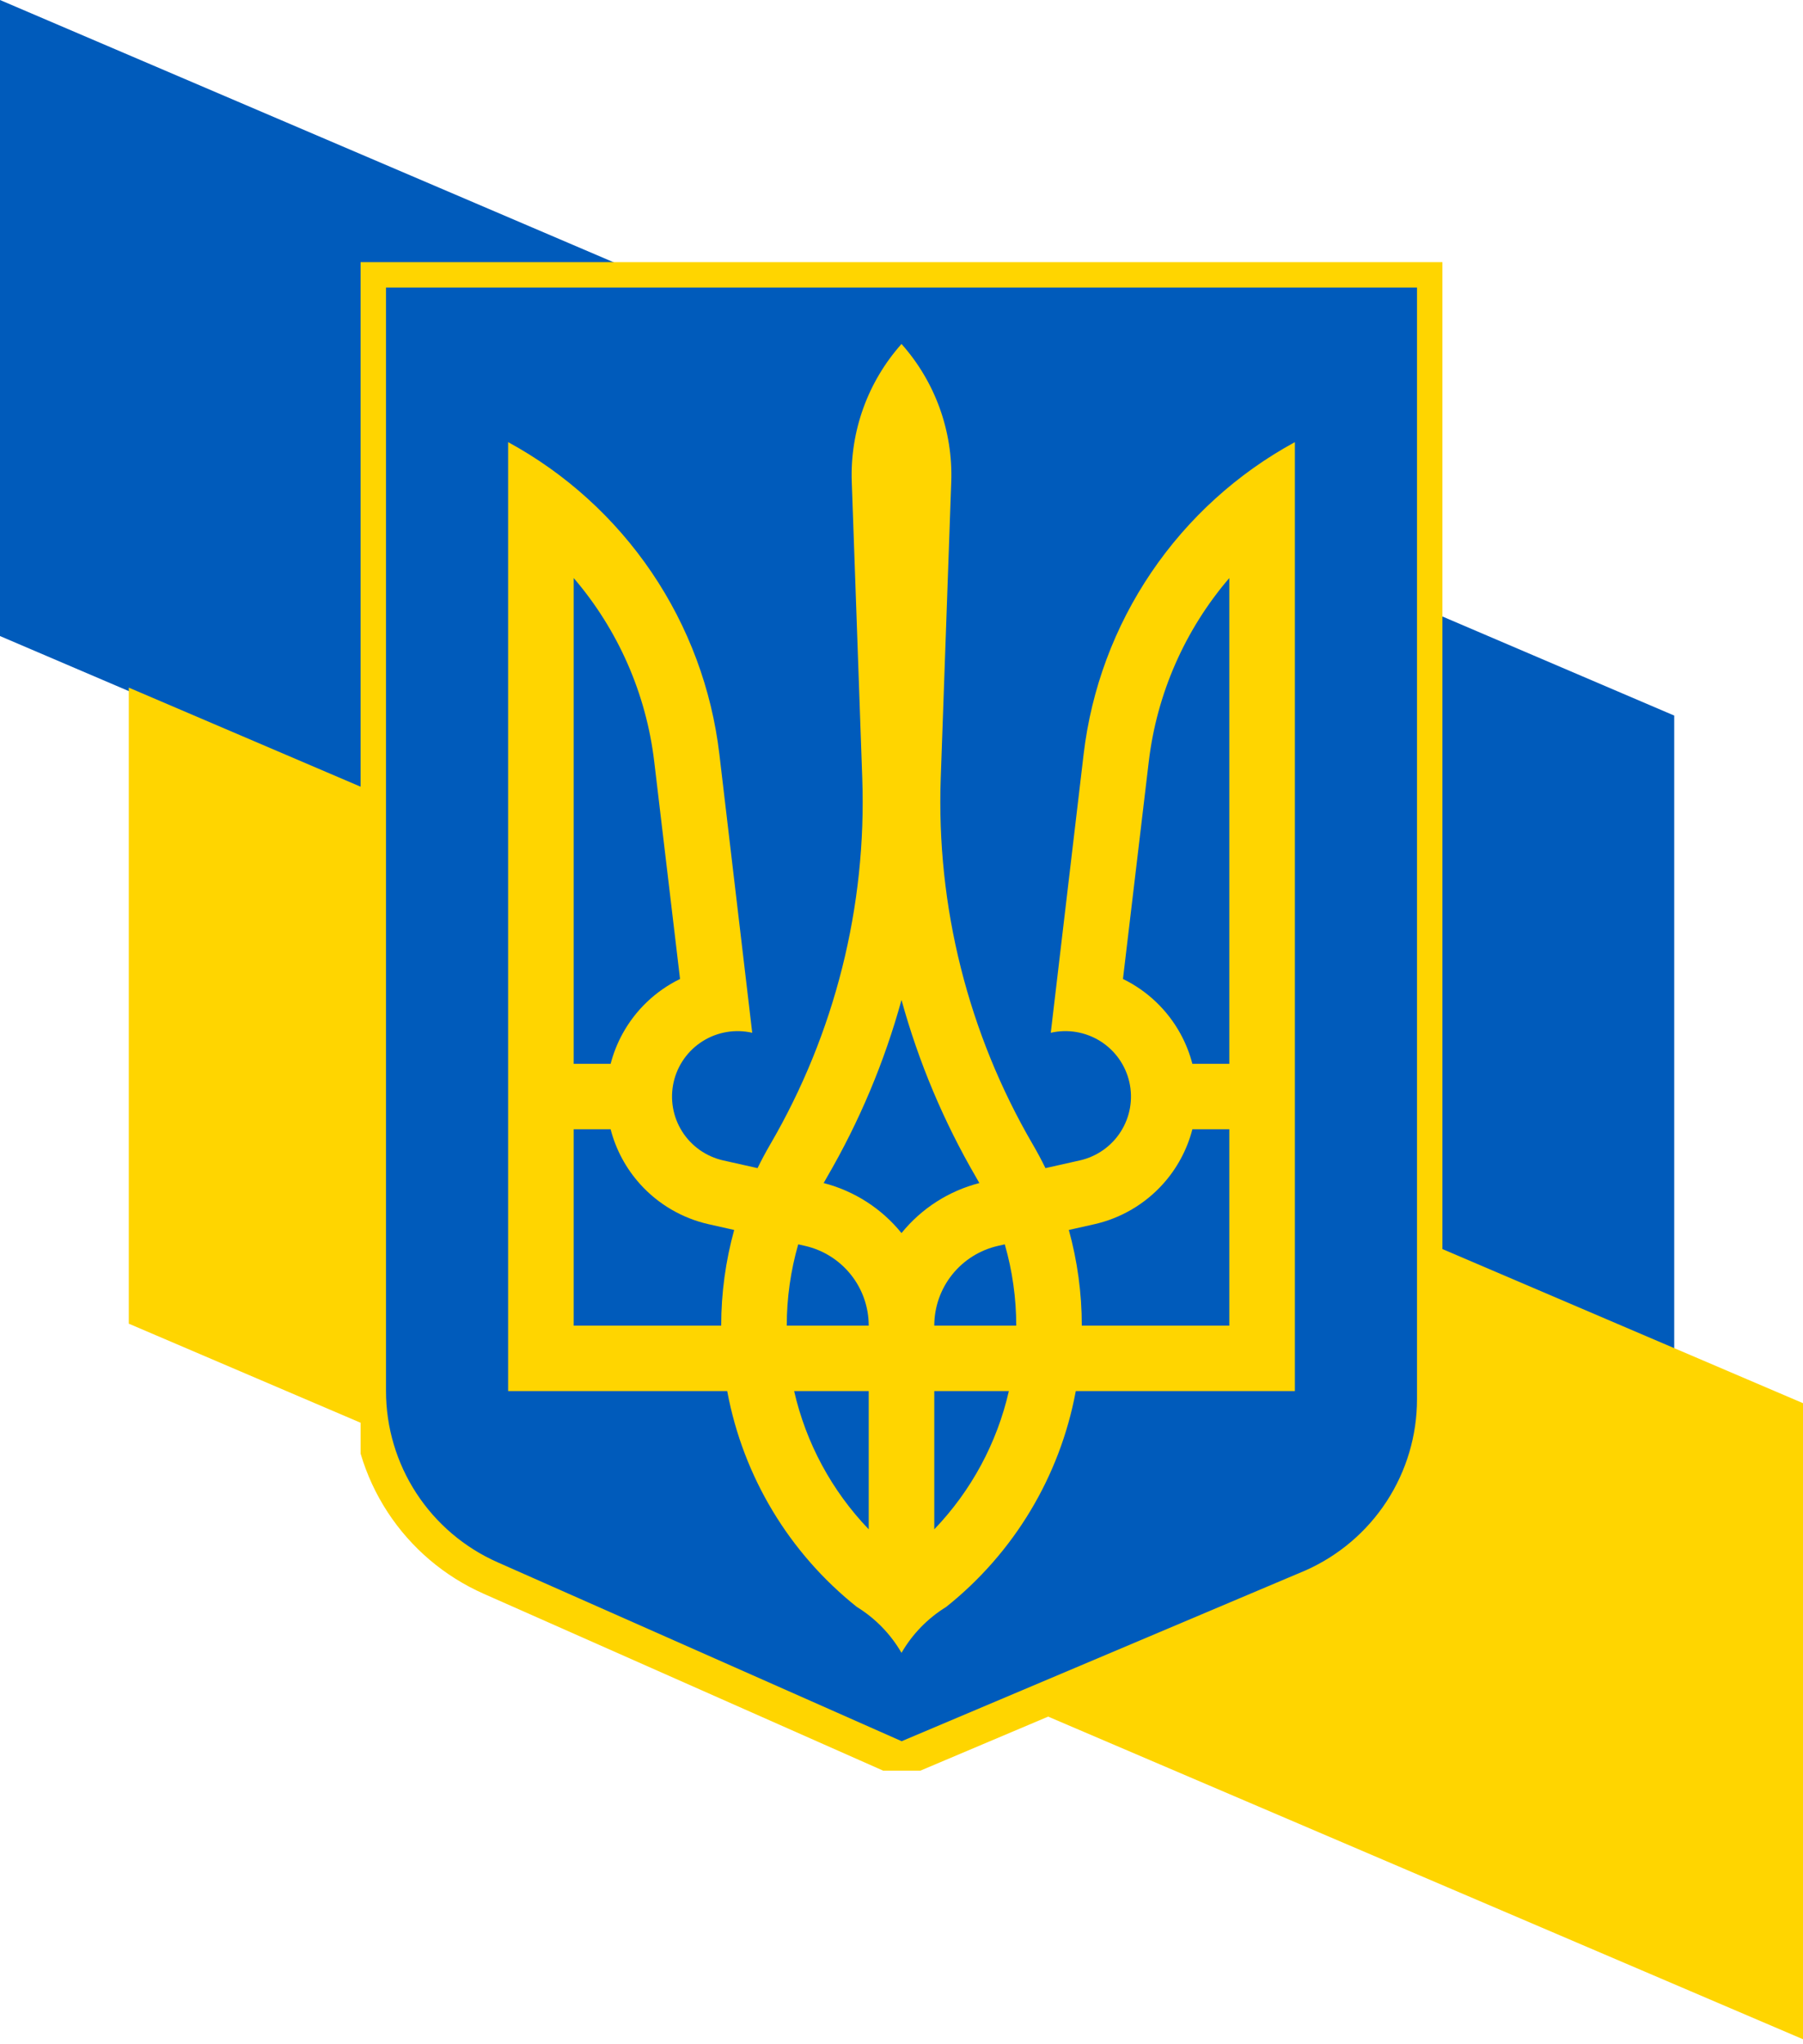
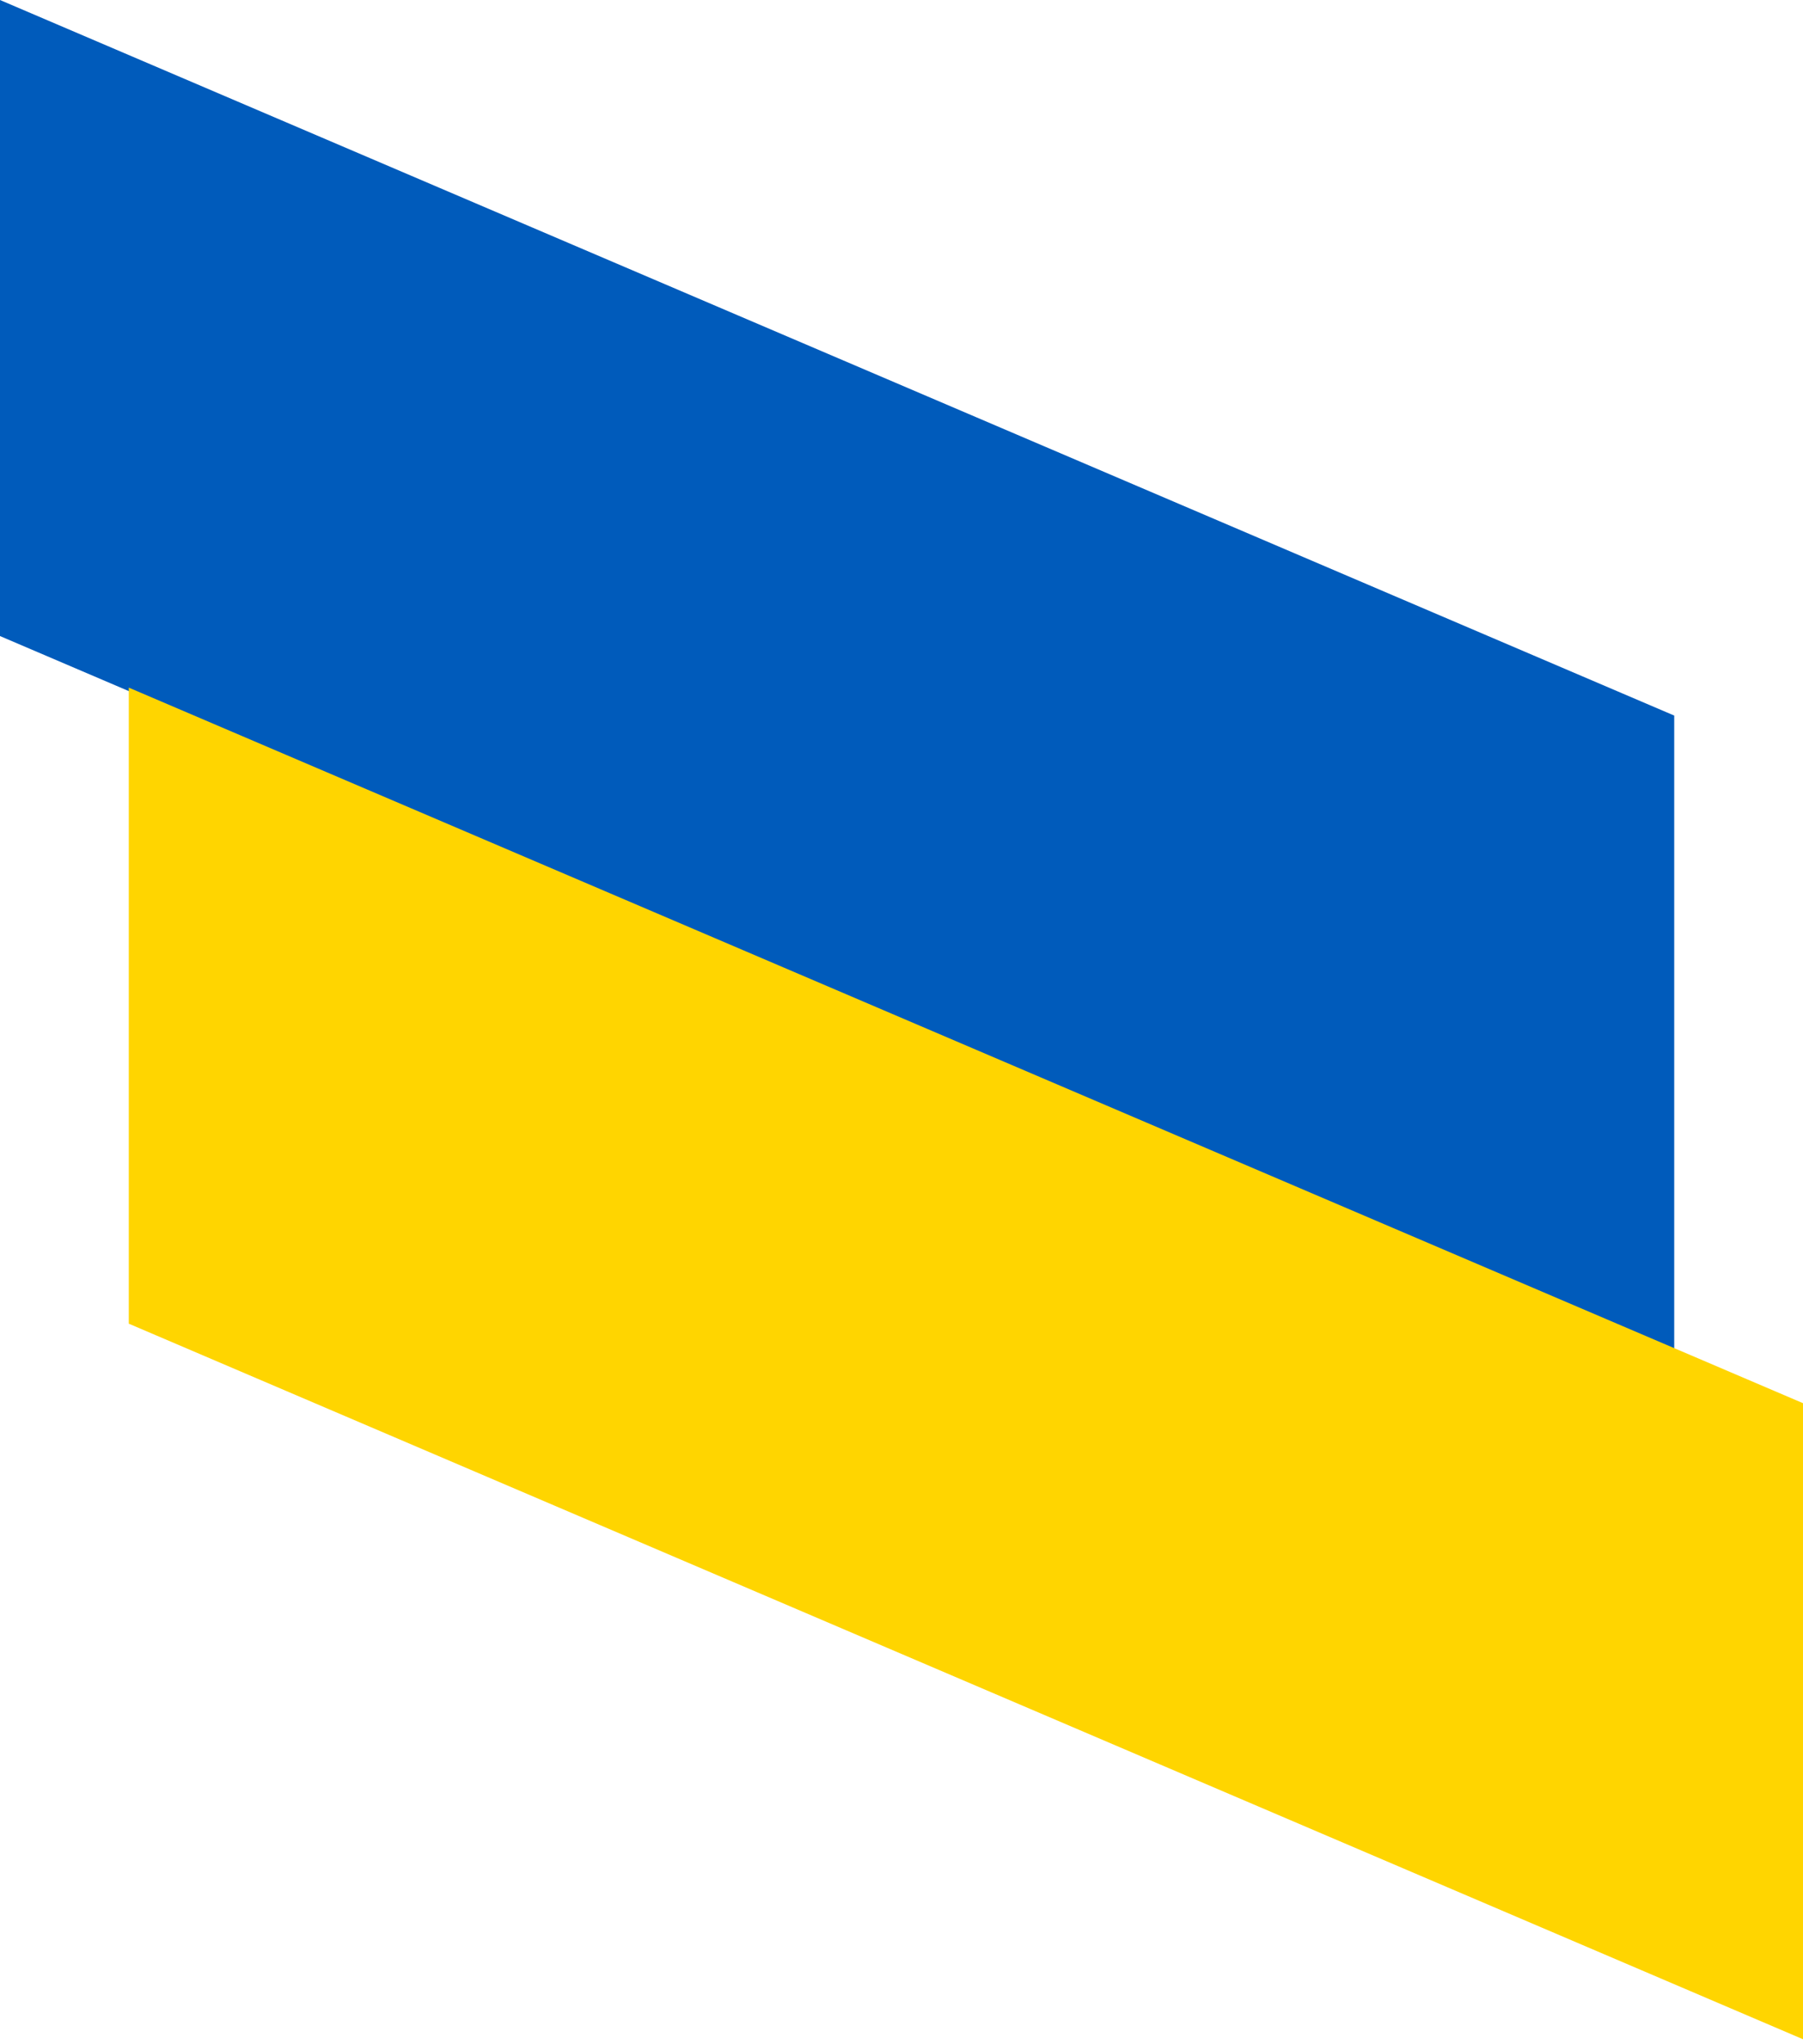
<svg xmlns="http://www.w3.org/2000/svg" width="262" height="297" viewBox="0 0 262 297" fill="none">
  <path d="M0 0L243.286 103.975V196.397L0 92.422V0Z" fill="#005BBB" />
  <path d="M18.714 99.915L262 203.89V296.312L18.714 192.337V99.915Z" fill="#FFD500" />
  <g clip-path="url(#clip0_2959_13056)">
-     <path d="M53.591 39.281H208.409V203.317C208.409 209.069 206.737 214.697 203.595 219.519C200.453 224.34 195.977 228.148 190.709 230.481L131 255.73L71.291 229.292C66.023 226.96 61.547 223.152 58.405 218.33C55.263 213.508 53.591 207.88 53.591 202.128V39.281Z" fill="#005BBB" stroke="#FFD500" stroke-width="5" />
+     <path d="M53.591 39.281V203.317C208.409 209.069 206.737 214.697 203.595 219.519C200.453 224.34 195.977 228.148 190.709 230.481L131 255.73L71.291 229.292C66.023 226.96 61.547 223.152 58.405 218.33C55.263 213.508 53.591 207.88 53.591 202.128V39.281Z" fill="#005BBB" stroke="#FFD500" stroke-width="5" />
    <path fill-rule="evenodd" clip-rule="evenodd" d="M136.703 113.049C136.042 131.71 140.684 150.177 150.092 166.317C150.745 167.437 151.353 168.577 151.918 169.735L156.91 168.614C158.132 168.34 159.288 167.827 160.311 167.106C161.335 166.386 162.206 165.47 162.874 164.413C163.543 163.356 163.996 162.177 164.208 160.945C164.42 159.713 164.386 158.451 164.109 157.232C163.832 156.012 163.316 154.86 162.592 153.839C161.868 152.819 160.949 151.952 159.889 151.286C158.828 150.621 157.647 150.17 156.412 149.961C155.177 149.752 153.913 149.788 152.691 150.067L157.467 109.58C158.582 100.124 161.951 91.074 167.292 83.186C172.633 75.298 179.79 68.802 188.164 64.243V202.129H156.327L156.306 202.24C153.994 214.57 147.319 225.661 137.498 233.489C134.811 235.143 132.578 237.437 131 240.166C129.422 237.437 127.189 235.143 124.502 233.489C114.681 225.661 108.006 214.57 105.694 202.24C105.687 202.203 105.68 202.166 105.673 202.129H73.836V64.243C82.21 68.802 89.367 75.298 94.708 83.186C100.049 91.074 103.418 100.124 104.533 109.58L109.309 150.067C108.088 149.788 106.823 149.752 105.588 149.961C104.353 150.17 103.172 150.621 102.111 151.286C101.051 151.952 100.132 152.819 99.408 153.839C98.684 154.86 98.168 156.012 97.891 157.232C97.614 158.451 97.58 159.713 97.792 160.945C98.004 162.177 98.457 163.356 99.126 164.413C99.794 165.47 100.666 166.386 101.689 167.106C102.713 167.827 103.868 168.34 105.091 168.614L110.082 169.735C110.647 168.577 111.255 167.437 111.908 166.317C121.316 150.177 125.958 131.71 125.297 113.049L123.773 70.009C123.513 62.654 126.101 55.481 131 49.98C135.899 55.481 138.487 62.654 138.227 70.009L136.703 113.049ZM106.685 178.719L102.999 177.891C99.149 177.027 95.662 174.99 93.021 172.062C90.962 169.779 89.496 167.042 88.732 164.091H83.364V192.619H104.8C104.8 187.917 105.436 183.241 106.685 178.719ZM114.327 192.619C114.327 188.616 114.89 184.641 115.992 180.809L116.942 181.023C119.58 181.615 121.937 183.086 123.627 185.194C125.316 187.301 126.236 189.92 126.236 192.619L114.327 192.619ZM115.399 202.129C117.117 209.653 120.85 216.603 126.236 222.217V202.129H115.399ZM131 179.171C128.105 175.595 124.136 173.05 119.686 171.903C119.836 171.634 119.988 171.366 120.143 171.1C124.863 163.002 128.513 154.329 131 145.295C133.488 154.329 137.137 163.002 141.857 171.1C142.012 171.366 142.165 171.634 142.314 171.903C137.864 173.05 133.895 175.595 131 179.171ZM135.764 192.608C135.764 192.612 135.764 192.616 135.764 192.619L147.673 192.619C147.673 188.616 147.11 184.641 146.008 180.809L145.059 181.023C142.42 181.615 140.063 183.086 138.373 185.194C136.686 187.299 135.766 189.913 135.764 192.608ZM83.364 154.582V83.99C89.824 91.524 93.897 100.804 95.067 110.652L98.819 142.248C95.272 143.977 92.351 146.762 90.459 150.22C89.701 151.605 89.123 153.071 88.732 154.582H83.364ZM135.764 222.217V202.129H146.601C144.883 209.653 141.15 216.603 135.764 222.217ZM155.316 178.719C156.565 183.241 157.2 187.917 157.2 192.619H178.636V164.091H173.268C172.505 167.042 171.039 169.779 168.979 172.062C166.338 174.99 162.852 177.027 159.001 177.891L155.316 178.719ZM178.636 83.99V154.582H173.268C172.877 153.071 172.299 151.605 171.541 150.22C169.649 146.762 166.728 143.977 163.181 142.248L166.933 110.652C168.103 100.804 172.176 91.524 178.636 83.99Z" fill="#FFD500" />
  </g>
  <defs>
    <clipPath id="clip0_2959_13056">
-       <rect width="157.2" height="219.19" fill="white" transform="translate(52.4 38.093)" />
-     </clipPath>
+       </clipPath>
  </defs>
</svg>